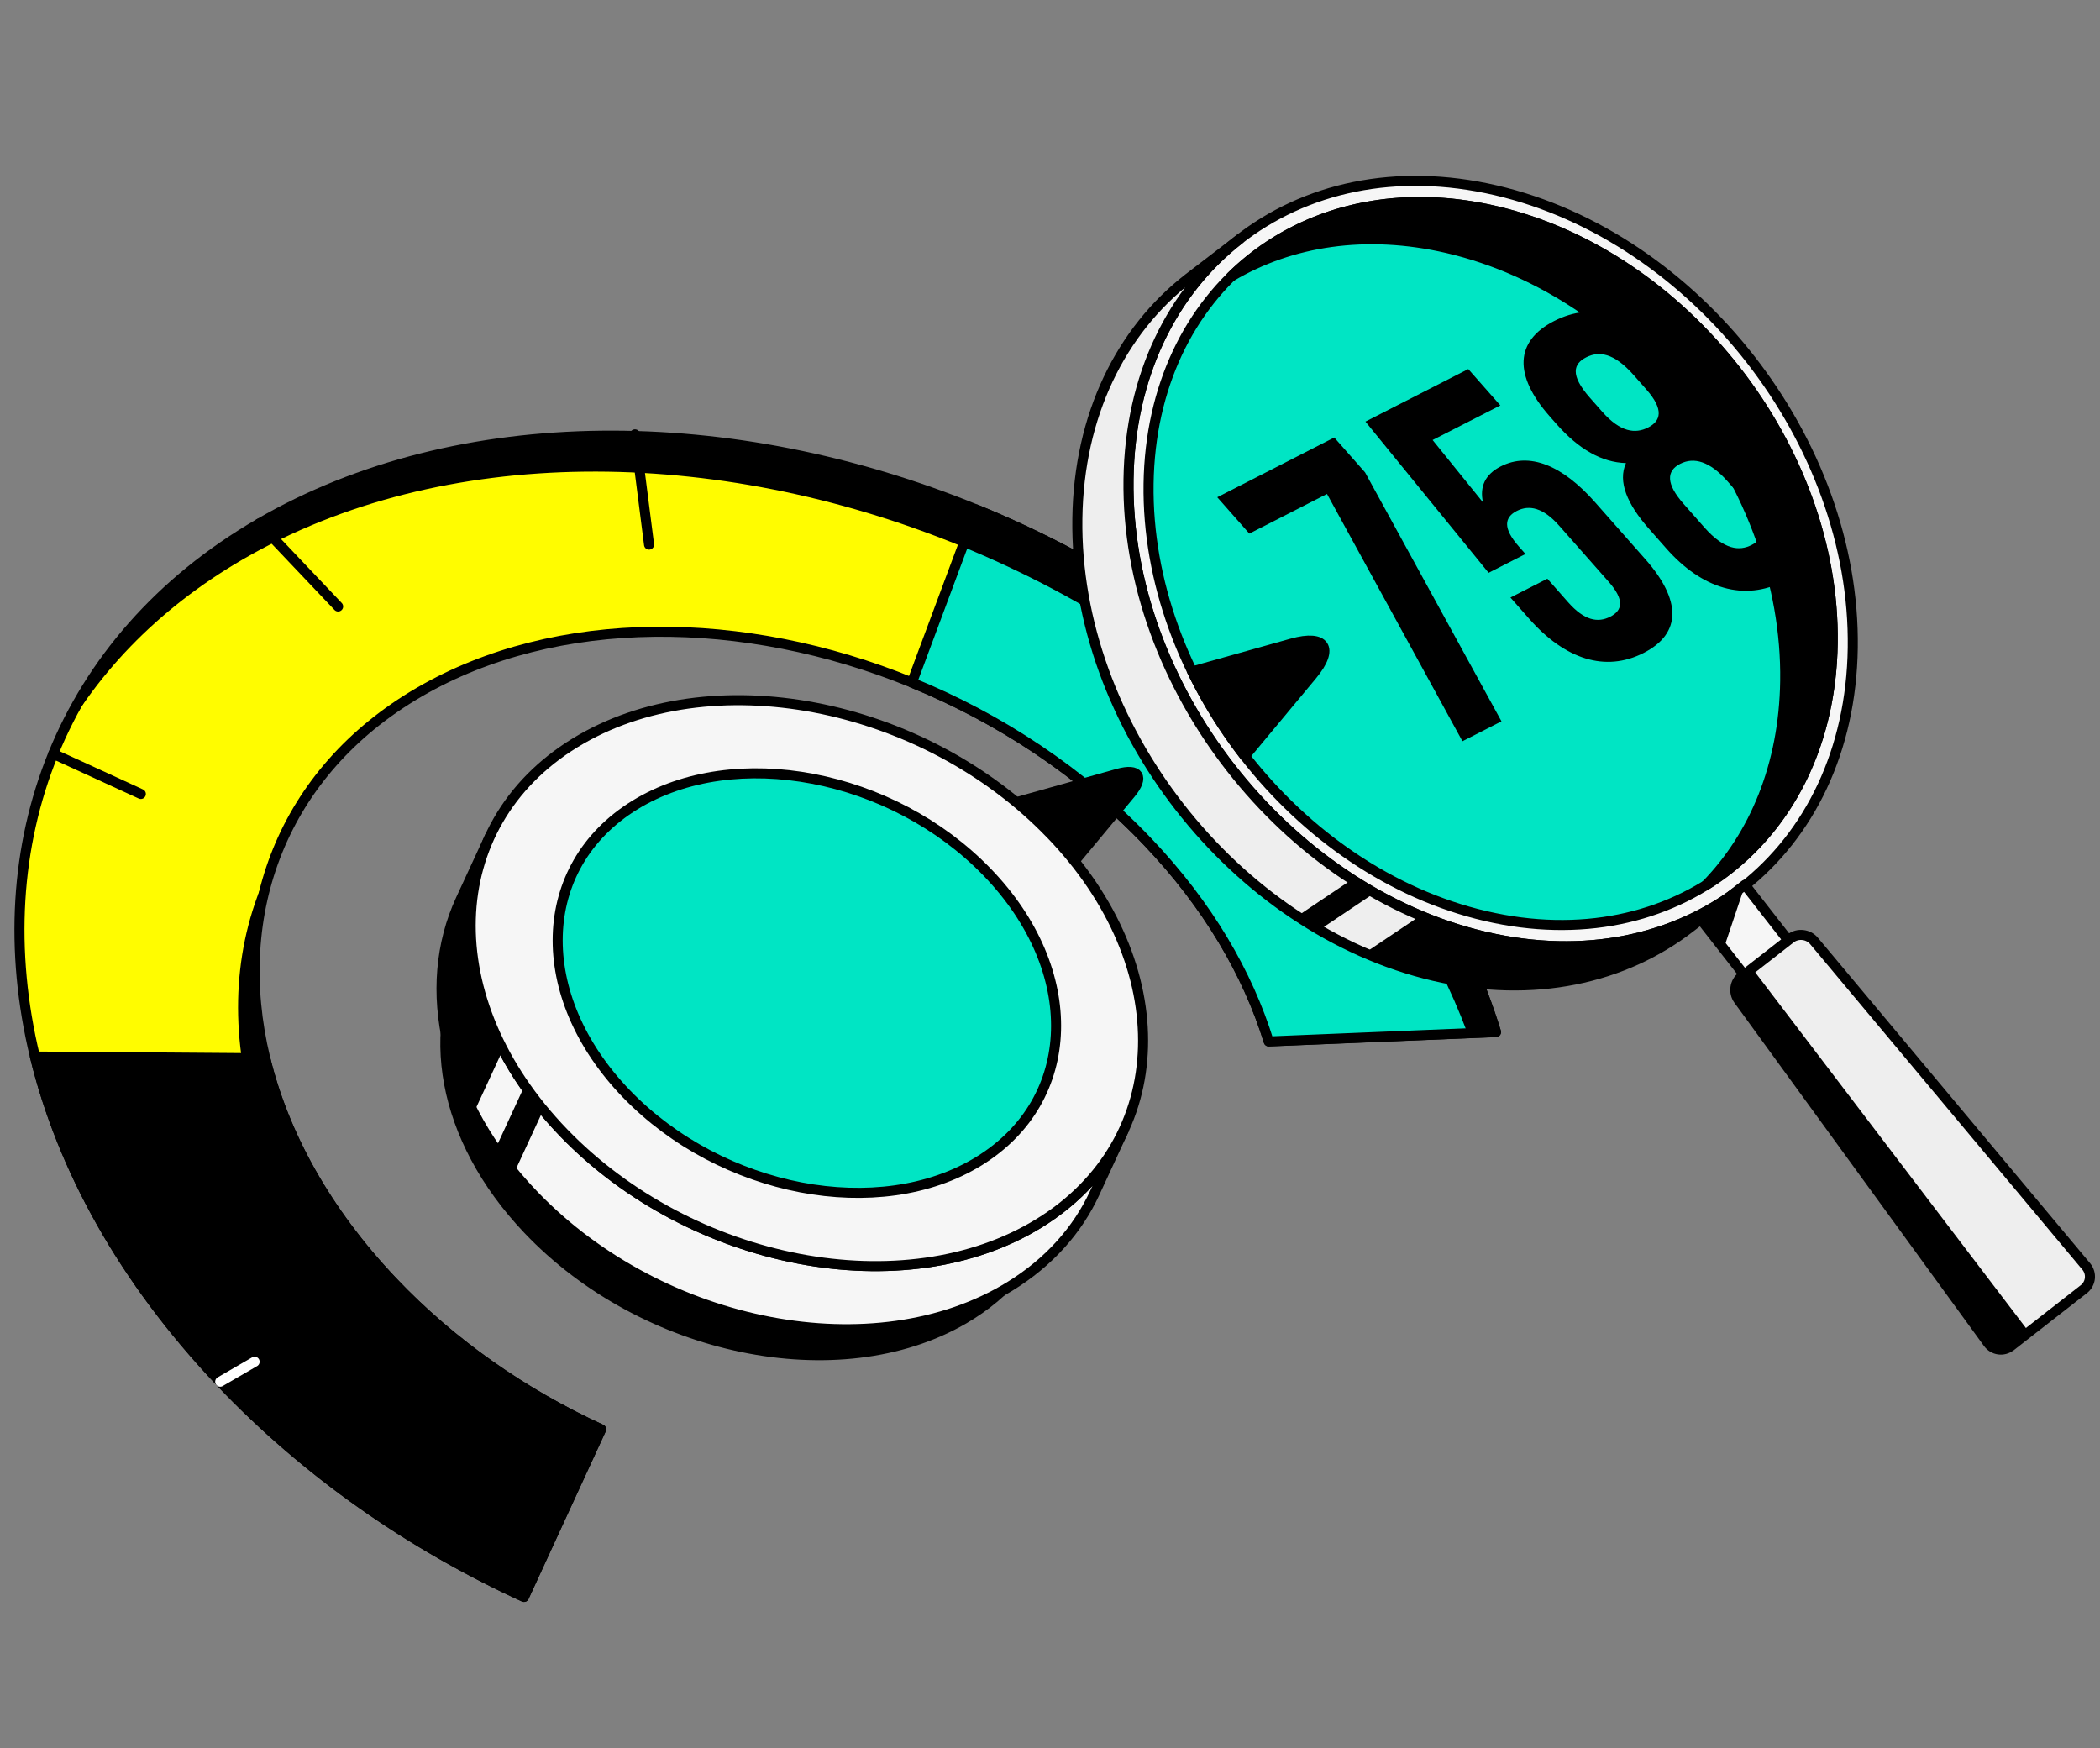
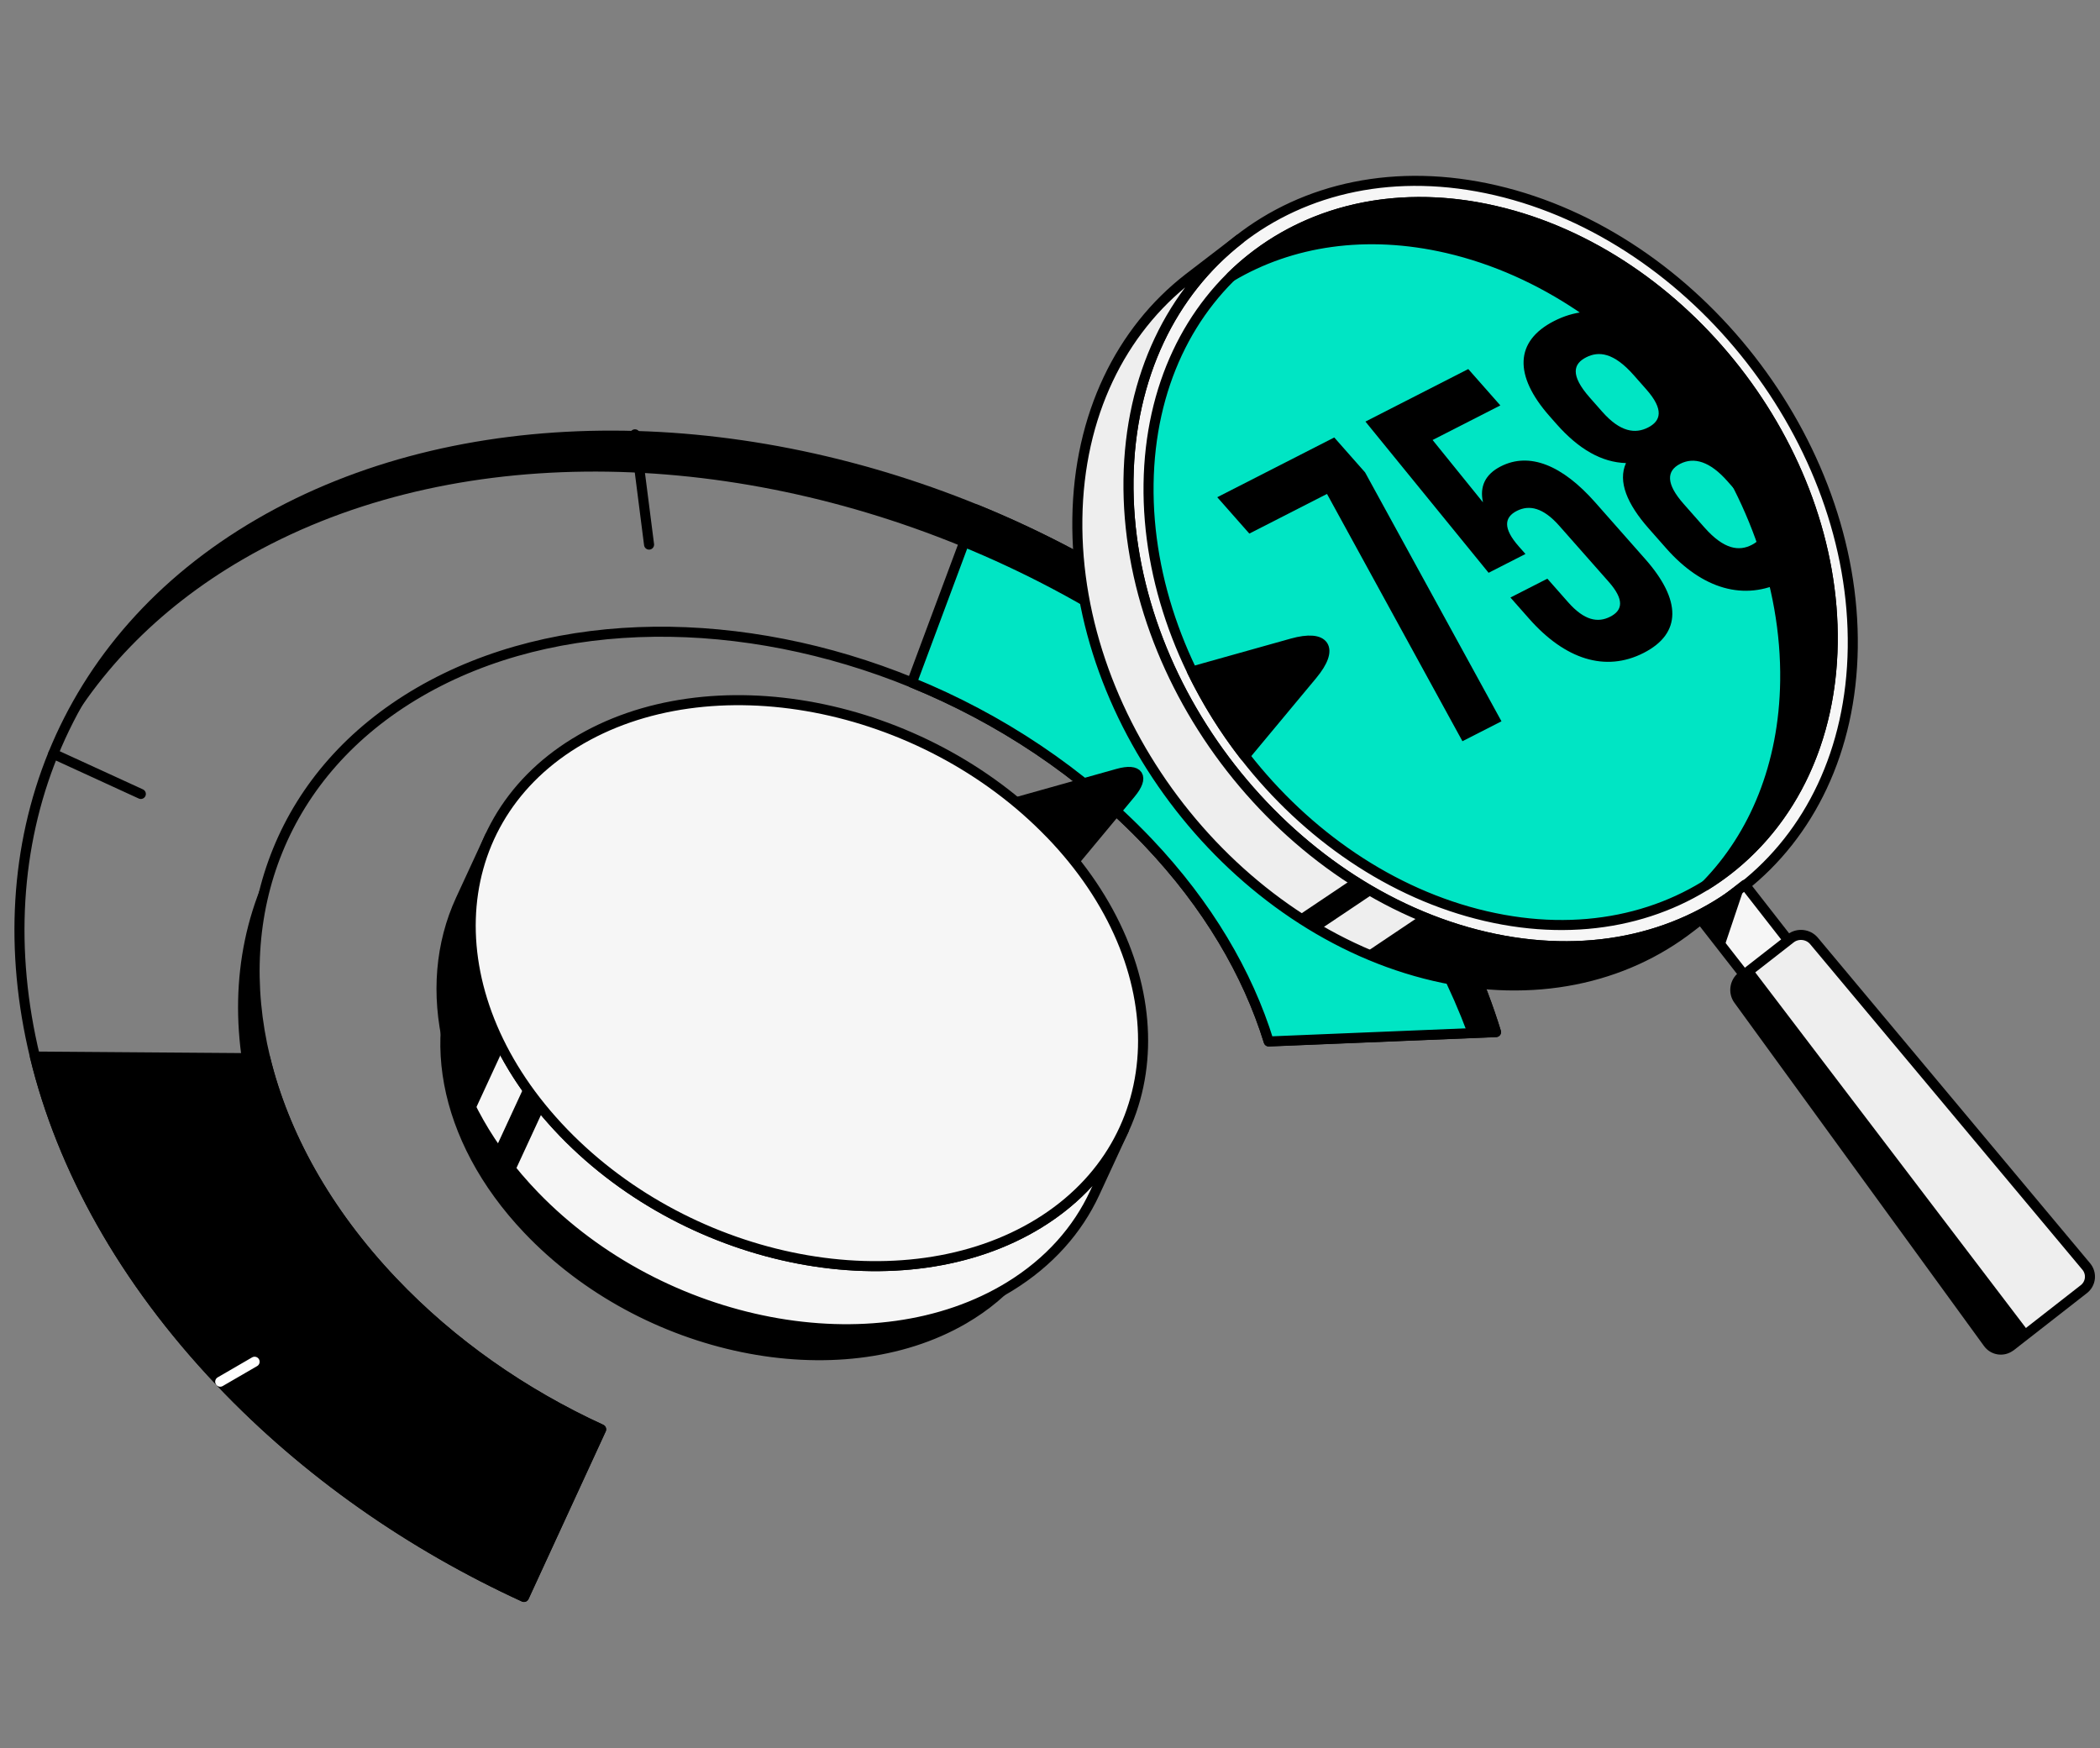
<svg xmlns="http://www.w3.org/2000/svg" width="209" height="174" viewBox="0 0 209 174" fill="none">
  <rect x="0" y="0" width="209" height="174" fill="#808080" stroke="none" />
  <g id="Group 1321317601">
    <g id="credit monitoring">
      <g id="Group">
        <g id="Group_2">
          <g id="Vector">
-             <path d="M131.426 73.879C121.781 63.714 109.875 55.892 97.174 50.714C72.881 40.804 45.67 40.559 25.81 52.097C5.95 63.636 -1.617 84.094 3.478 105.16C6.146 116.169 12.271 127.35 21.916 137.515C30.532 146.597 40.962 153.805 52.148 158.935L59.827 142.257C52.143 138.731 44.978 133.783 39.065 127.546C32.44 120.563 28.237 112.889 26.398 105.327C22.897 90.851 28.095 76.807 41.737 68.878C55.374 60.953 74.062 61.115 90.755 67.926C99.479 71.486 107.653 76.856 114.278 83.834C120.197 90.072 124.174 96.868 126.268 103.645L148.889 102.713C145.848 92.847 140.047 82.951 131.426 73.87" fill="#FFFC00" />
            <path d="M131.426 73.879C121.781 63.714 109.875 55.892 97.174 50.714C72.881 40.804 45.67 40.559 25.81 52.097C5.95 63.636 -1.617 84.094 3.478 105.16C6.146 116.169 12.271 127.35 21.916 137.515C30.532 146.597 40.962 153.805 52.148 158.935L59.827 142.257C52.143 138.731 44.978 133.783 39.065 127.546C32.44 120.563 28.237 112.889 26.398 105.327C22.897 90.851 28.095 76.807 41.737 68.878C55.374 60.953 74.062 61.115 90.755 67.926C99.479 71.486 107.653 76.856 114.278 83.834C120.197 90.072 124.174 96.868 126.268 103.645L148.889 102.713C145.848 92.847 140.047 82.951 131.426 73.87" stroke="black" stroke-linecap="round" stroke-linejoin="round" />
          </g>
          <path id="Vector_2" d="M21.916 137.515C30.532 146.597 40.962 153.805 52.148 158.935L59.827 142.257C52.143 138.731 44.978 133.783 39.064 127.546C32.44 120.563 28.237 112.889 26.398 105.327L3.478 105.155C6.146 116.164 12.27 127.345 21.916 137.51V137.515Z" fill="black" stroke="black" stroke-linecap="round" stroke-linejoin="round" />
          <path id="Vector_3" d="M90.755 67.935C99.479 71.495 107.653 76.865 114.278 83.843C120.197 90.08 124.174 96.877 126.268 103.654L148.889 102.722C145.848 92.856 140.047 82.96 131.426 73.878C121.781 63.713 109.875 55.891 97.174 50.713L90.755 67.935Z" fill="#00E5C4" stroke="black" stroke-linecap="round" stroke-linejoin="round" />
          <path id="Vector_4" d="M99.16 92.63C87.621 80.469 68.198 76.463 55.781 83.681C43.36 90.9 42.644 106.611 54.183 118.767C65.716 130.924 85.14 134.93 97.561 127.712C109.977 120.494 110.693 104.787 99.16 92.63Z" fill="#00E5C4" stroke="black" stroke-linecap="round" stroke-linejoin="round" />
          <path id="Vector_5" d="M97.561 127.712C85.14 134.93 65.716 130.924 54.183 118.768C46.773 110.961 44.424 101.693 46.974 94.146C42.124 102.173 43.9 113.251 52.53 122.342C64.064 134.499 83.487 138.505 95.909 131.287C100.351 128.702 103.289 125.03 104.711 120.822C103.078 123.529 100.69 125.888 97.561 127.707V127.712Z" fill="black" stroke="black" stroke-linecap="round" stroke-linejoin="round" />
          <path id="Vector_6" d="M59.833 142.263C52.148 138.737 44.984 133.789 39.07 127.552C32.445 120.569 28.243 112.894 26.404 105.333C24.702 98.296 25.06 91.362 27.443 85.178C23.628 92.196 22.711 100.478 24.751 108.907C26.585 116.469 30.793 124.148 37.418 131.126C43.336 137.364 50.501 142.312 58.18 145.838L59.833 142.263Z" fill="black" />
          <path id="Vector_7" d="M24.158 55.677C44.018 44.138 71.229 44.379 95.522 54.294C108.222 59.472 120.129 67.294 129.774 77.459C137.385 85.477 142.799 94.137 146.055 102.841L148.889 102.723C145.849 92.857 140.048 82.961 131.427 73.879C121.781 63.714 109.875 55.892 97.174 50.714C72.881 40.804 45.67 40.559 25.81 52.097C15.895 57.859 9.044 65.847 5.303 75.022C9.26 67.353 15.556 60.674 24.158 55.677Z" fill="black" />
          <g id="Group_3">
            <path id="Vector_8" d="M25.339 135.529L21.916 137.515" stroke="white" stroke-linecap="round" stroke-linejoin="round" />
-             <path id="Vector_9" d="M33.652 60.36L25.811 52.097" stroke="black" stroke-linecap="round" stroke-linejoin="round" />
            <path id="Vector_10" d="M14.016 79.019L5.302 75.022" stroke="black" stroke-linecap="round" stroke-linejoin="round" />
            <path id="Vector_11" d="M64.597 54.202L63.195 43.227" stroke="black" stroke-linecap="round" stroke-linejoin="round" />
            <path id="Vector_12" d="M121.951 79.387L131.425 73.88" stroke="black" stroke-linecap="round" stroke-linejoin="round" />
          </g>
-           <path id="Vector_13" d="M131.427 73.88L128.98 76.631" stroke="black" stroke-linecap="round" stroke-linejoin="round" />
        </g>
        <g id="Group_4">
          <path id="Vector_14" d="M100.058 80.147L106.605 86.105L112.528 78.98C113.921 77.308 113.342 76.42 111.248 77.008L100.058 80.147Z" fill="black" stroke="black" stroke-linecap="round" stroke-linejoin="round" />
          <g id="Group_5">
            <path id="Vector_15" d="M111.856 112.443L108.953 118.724C107.256 122.397 104.432 125.614 100.489 128.037C87.117 136.255 65.937 132.215 53.183 119.009C44.189 109.697 41.791 98.315 45.852 89.528L48.755 83.246C44.694 92.028 47.097 103.415 56.086 112.727C68.84 125.933 90.02 129.974 103.392 121.755C107.335 119.332 110.159 116.116 111.856 112.443Z" fill="#F6F6F6" stroke="black" stroke-linecap="round" stroke-linejoin="round" />
          </g>
          <path id="Vector_16" d="M104.521 82.96C117.275 96.166 116.77 113.535 103.393 121.759C90.02 129.977 68.841 125.937 56.087 112.731C43.337 99.53 43.842 82.156 57.215 73.942C70.592 65.724 91.771 69.764 104.521 82.965V82.96Z" fill="#F6F6F6" stroke="black" stroke-linecap="round" stroke-linejoin="round" />
-           <path id="Vector_17" d="M98.252 86.81C107.707 96.597 107.334 109.475 97.419 115.57C87.508 121.661 71.807 118.664 62.352 108.876C52.903 99.089 53.275 86.211 63.186 80.121C73.101 74.026 88.803 77.022 98.252 86.81Z" fill="#00E5C4" stroke="black" stroke-linecap="round" stroke-linejoin="round" />
          <path id="Vector_18" d="M50.055 104.473C46.254 97.21 45.833 89.556 48.75 83.245L45.847 89.526C42.929 95.837 43.351 103.492 47.152 110.754L50.055 104.473Z" fill="black" />
          <path id="Vector_19" d="M54.071 110.465C53.409 109.666 52.791 108.857 52.222 108.033L49.319 114.314C49.888 115.133 50.505 115.947 51.168 116.747L54.071 110.465Z" fill="black" />
        </g>
      </g>
      <g id="Group_6">
        <path id="Vector_20" d="M144.118 24.767C135.84 22.84 128.21 24.125 122.237 27.817C117.387 32.746 114.421 39.783 114.303 48.173C114.033 67.552 129.053 86.809 147.859 91.183C156.132 93.106 163.757 91.826 169.73 88.143C174.589 83.215 177.556 76.173 177.674 67.773C177.944 48.394 162.923 29.137 144.118 24.767Z" fill="#00E5C4" />
        <g id="Group_7">
          <path id="Vector_21" d="M148.871 18.942C128.972 14.313 112.603 27.195 112.314 47.707C112.025 68.22 127.927 88.605 147.832 93.234C167.736 97.863 184.105 84.981 184.394 64.468C184.683 43.956 168.776 23.571 148.871 18.942ZM182.398 64.002C182.128 83.382 166.662 95.548 147.861 91.174C129.06 86.805 114.04 67.548 114.31 48.168C114.579 28.789 130.046 16.622 148.842 20.992C167.648 25.366 182.668 44.618 182.398 63.998V64.002Z" fill="#F6F6F6" stroke="black" stroke-linecap="round" stroke-linejoin="round" />
          <path id="Vector_22" d="M173.34 88.379L168.25 92.283C161.645 97.417 152.627 99.437 142.741 97.137C122.841 92.508 106.939 72.128 107.223 51.616C107.365 41.294 111.582 32.903 118.276 27.705L123.366 23.802C116.677 29 112.46 37.39 112.313 47.713C112.024 68.225 127.927 88.61 147.831 93.234C157.722 95.534 166.735 93.513 173.34 88.379Z" fill="#EEEEEE" stroke="black" stroke-linecap="round" stroke-linejoin="round" />
          <path id="Vector_23" d="M147.831 93.233C145.624 92.718 143.472 92.002 141.378 91.124L135.841 94.841C138.073 95.808 140.377 96.587 142.741 97.136C152.627 99.436 161.645 97.416 168.25 92.282L173.34 88.378C166.735 93.513 157.717 95.533 147.831 93.233Z" fill="black" />
          <path id="Vector_24" d="M179.107 95.047L173.66 88.064L169.264 91.494L174.711 98.477L179.107 95.047Z" fill="#F6F6F6" stroke="black" stroke-linecap="round" stroke-linejoin="round" />
          <path id="Vector_25" d="M173.678 88.076L171.55 94.411L169.226 91.43L173.678 88.076Z" fill="black" />
          <path id="Vector_26" d="M200.104 133.984C199.398 134.538 198.383 134.396 197.859 133.67L173.021 99.51C172.491 98.785 172.639 97.74 173.35 97.186L178.204 93.4C178.91 92.846 179.965 92.959 180.539 93.65L207.632 126.049C208.205 126.736 208.098 127.756 207.391 128.305L200.109 133.989L200.104 133.984Z" fill="#EEEEEE" stroke="black" stroke-linecap="round" stroke-linejoin="round" />
          <path id="Vector_27" d="M174.384 96.371L173.345 97.185C172.638 97.74 172.491 98.784 173.016 99.51L197.853 133.669C198.383 134.395 199.393 134.537 200.099 133.983L201.924 132.561L174.379 96.371H174.384Z" fill="black" />
          <path id="Vector_28" d="M169.775 88.109C177.347 83.411 182.245 74.835 182.397 64.007C182.667 44.628 167.647 25.371 148.841 20.997C138.347 18.554 128.893 21.271 122.538 27.518C128.461 24.003 135.954 22.816 144.065 24.699C162.895 29.078 177.945 48.364 177.67 67.773C177.553 76.149 174.601 83.176 169.775 88.109Z" fill="black" stroke="black" stroke-linecap="round" stroke-linejoin="round" />
          <path id="Vector_29" d="M129.097 91.189C129.823 91.664 130.554 92.125 131.304 92.557L136.786 88.879C136.031 88.452 135.286 88.001 134.555 87.53L129.097 91.193V91.189Z" fill="black" />
        </g>
        <path id="Vector_30" d="M128.583 64.042L118.648 66.828C120.09 69.799 121.851 72.629 123.886 75.247L130.609 67.166C132.81 64.518 131.898 63.115 128.583 64.042Z" fill="black" stroke="black" stroke-linecap="round" stroke-linejoin="round" />
        <g id="Group_8">
          <path id="Vector_31" d="M132.793 43.544L135.858 47.016L149.432 71.789L145.548 73.77L132.068 49.158L124.339 53.106L121.147 49.487L132.793 43.539V43.544Z" fill="black" />
          <path id="Vector_32" d="M153.998 57.592L156.072 59.945C157.671 61.755 159.019 62.01 160.255 61.377C161.491 60.745 161.692 59.7 160.093 57.891L155.175 52.32C153.576 50.511 152.193 50.221 150.957 50.849C149.722 51.481 149.555 52.565 151.149 54.375L151.82 55.135L148.152 57.008L135.893 41.959L146.127 36.731L149.319 40.35L142.577 43.792L147.593 49.996C147.245 48.441 147.799 47.215 149.354 46.421C152.213 44.96 155.479 46.284 158.769 50.01L163.751 55.655C167.326 59.705 167.395 63.035 163.584 64.981C159.774 66.928 155.753 65.624 152.178 61.569L150.325 59.47L153.993 57.596L153.998 57.592Z" fill="black" />
          <path id="Vector_33" d="M177.531 57.852C173.613 59.853 169.415 58.637 165.84 54.586L164.085 52.596C161.947 50.173 160.991 47.927 161.824 46.088C159.402 46.015 157.126 44.71 154.92 42.214L154.219 41.42C150.644 37.369 150.752 33.951 154.67 31.951C158.588 29.95 162.785 31.166 166.36 35.217L167.061 36.011C169.263 38.507 169.955 40.625 169.165 42.337C171.72 42.45 174.088 43.97 176.227 46.392L177.982 48.383C181.557 52.434 181.449 55.852 177.531 57.852ZM159.47 40.988C161.26 43.014 162.751 43.195 164.021 42.548C165.291 41.9 165.634 40.777 163.845 38.752L162.599 37.34C160.589 35.06 159.093 34.932 157.857 35.565C156.621 36.197 156.214 37.296 158.225 39.576L159.47 40.988ZM174.339 54.233C175.574 53.601 175.947 52.517 174.005 50.256L171.931 47.903C170.175 45.912 168.596 45.461 167.218 46.162C165.84 46.863 165.796 48.148 167.552 50.139L169.626 52.492C171.607 54.733 173.103 54.866 174.339 54.233Z" fill="black" />
        </g>
      </g>
    </g>
  </g>
</svg>